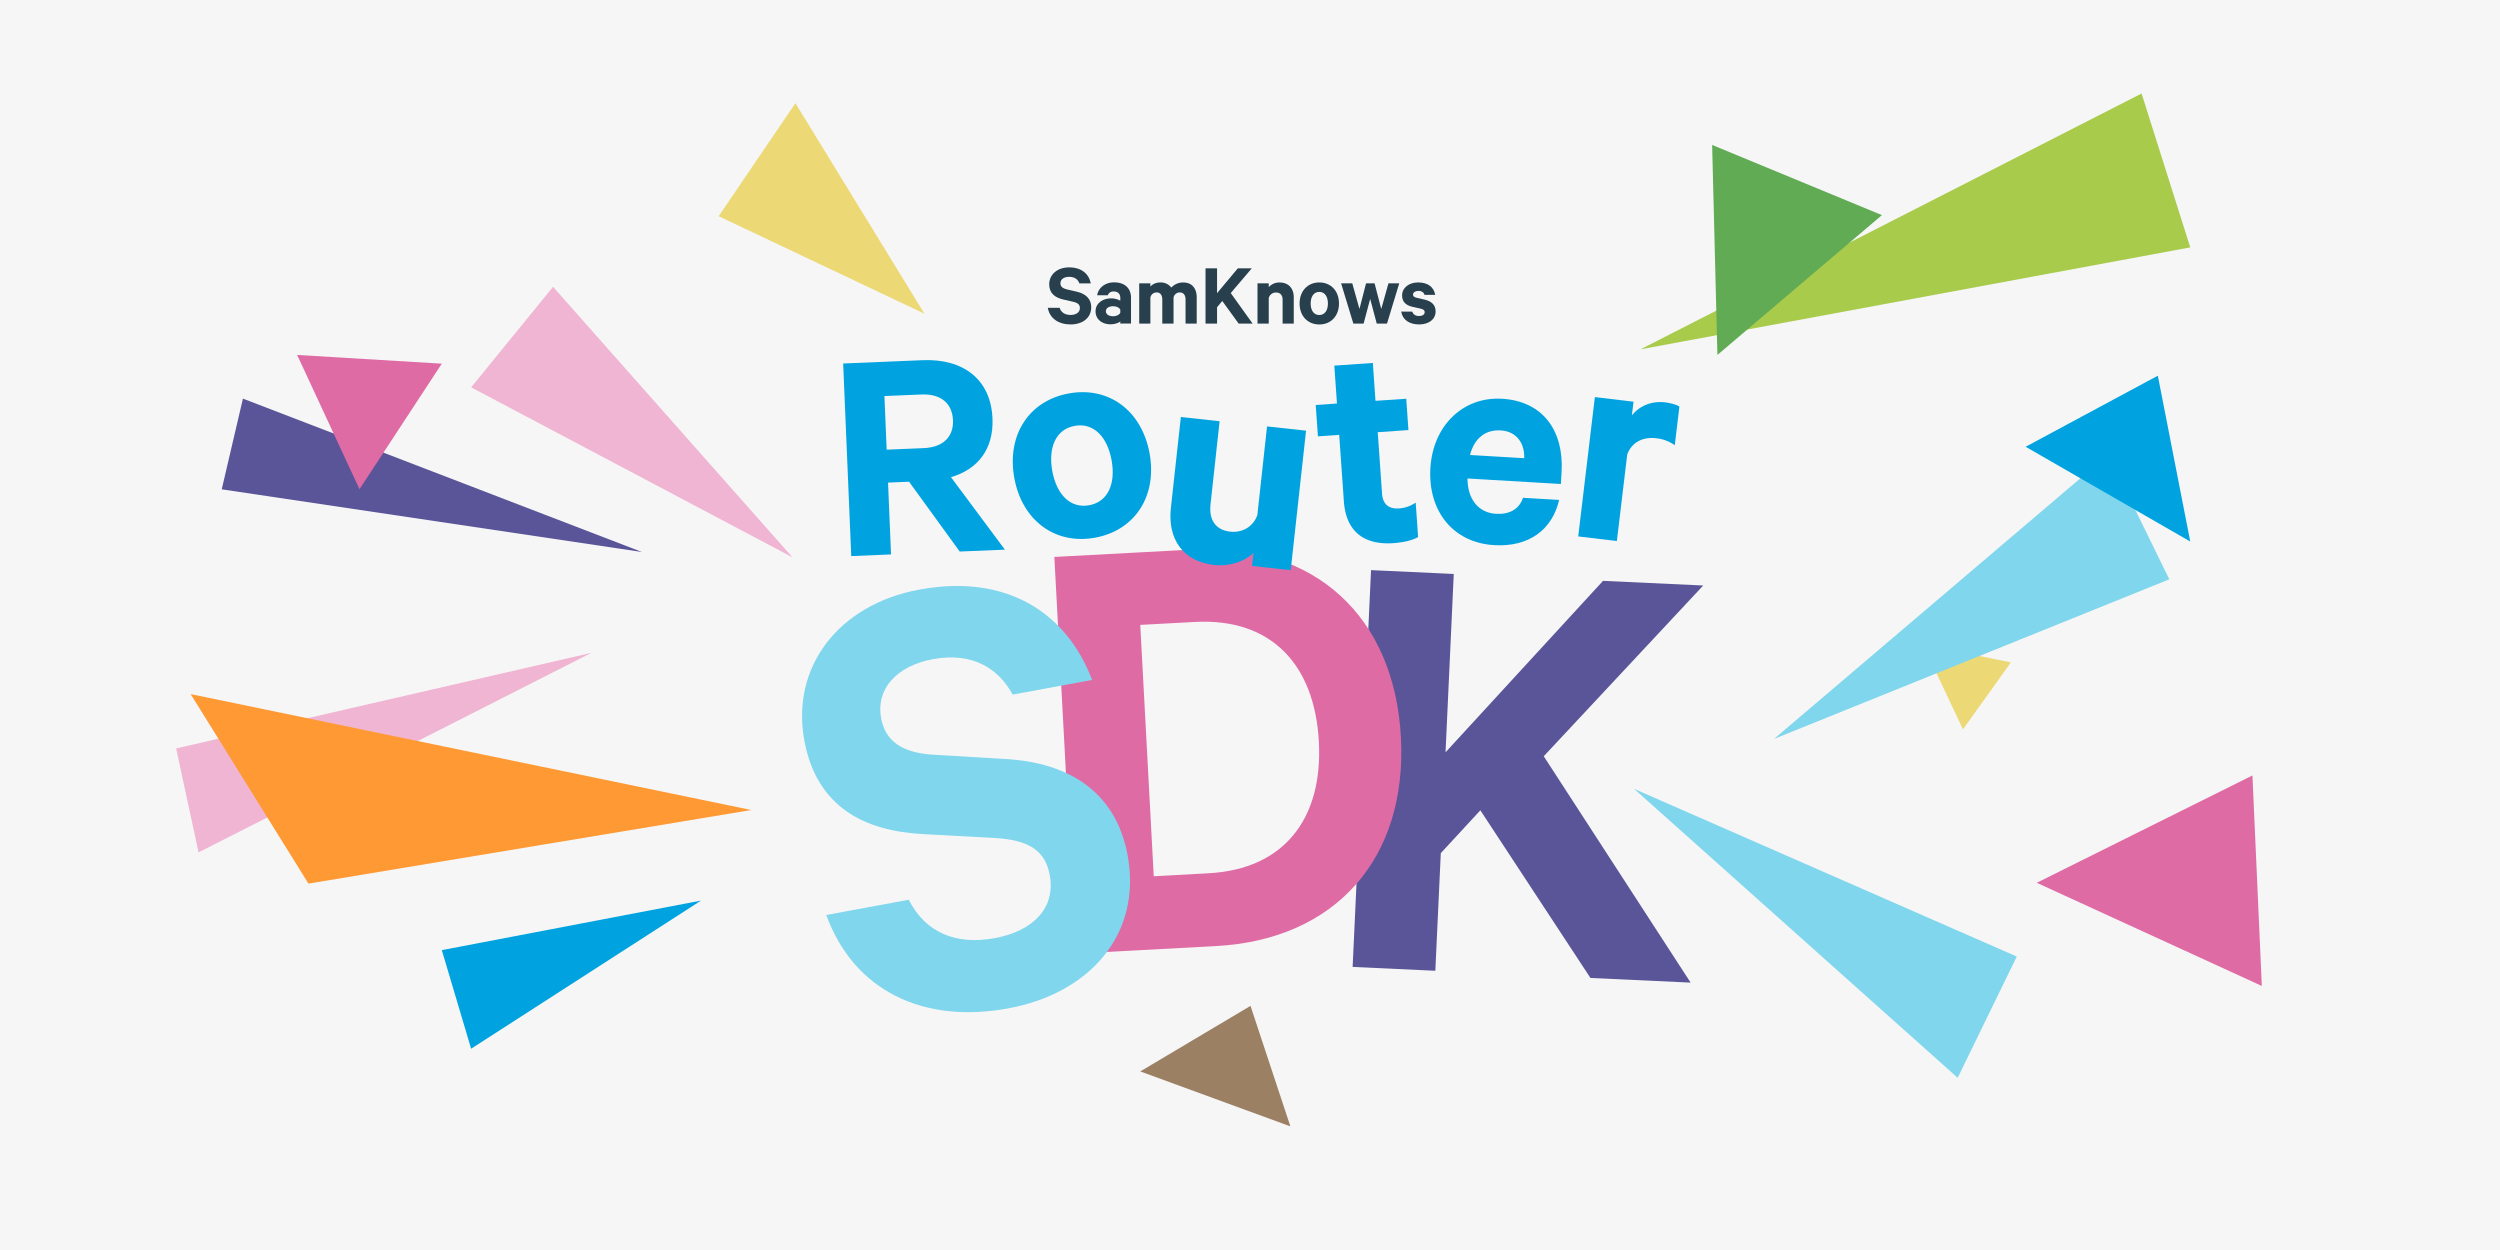
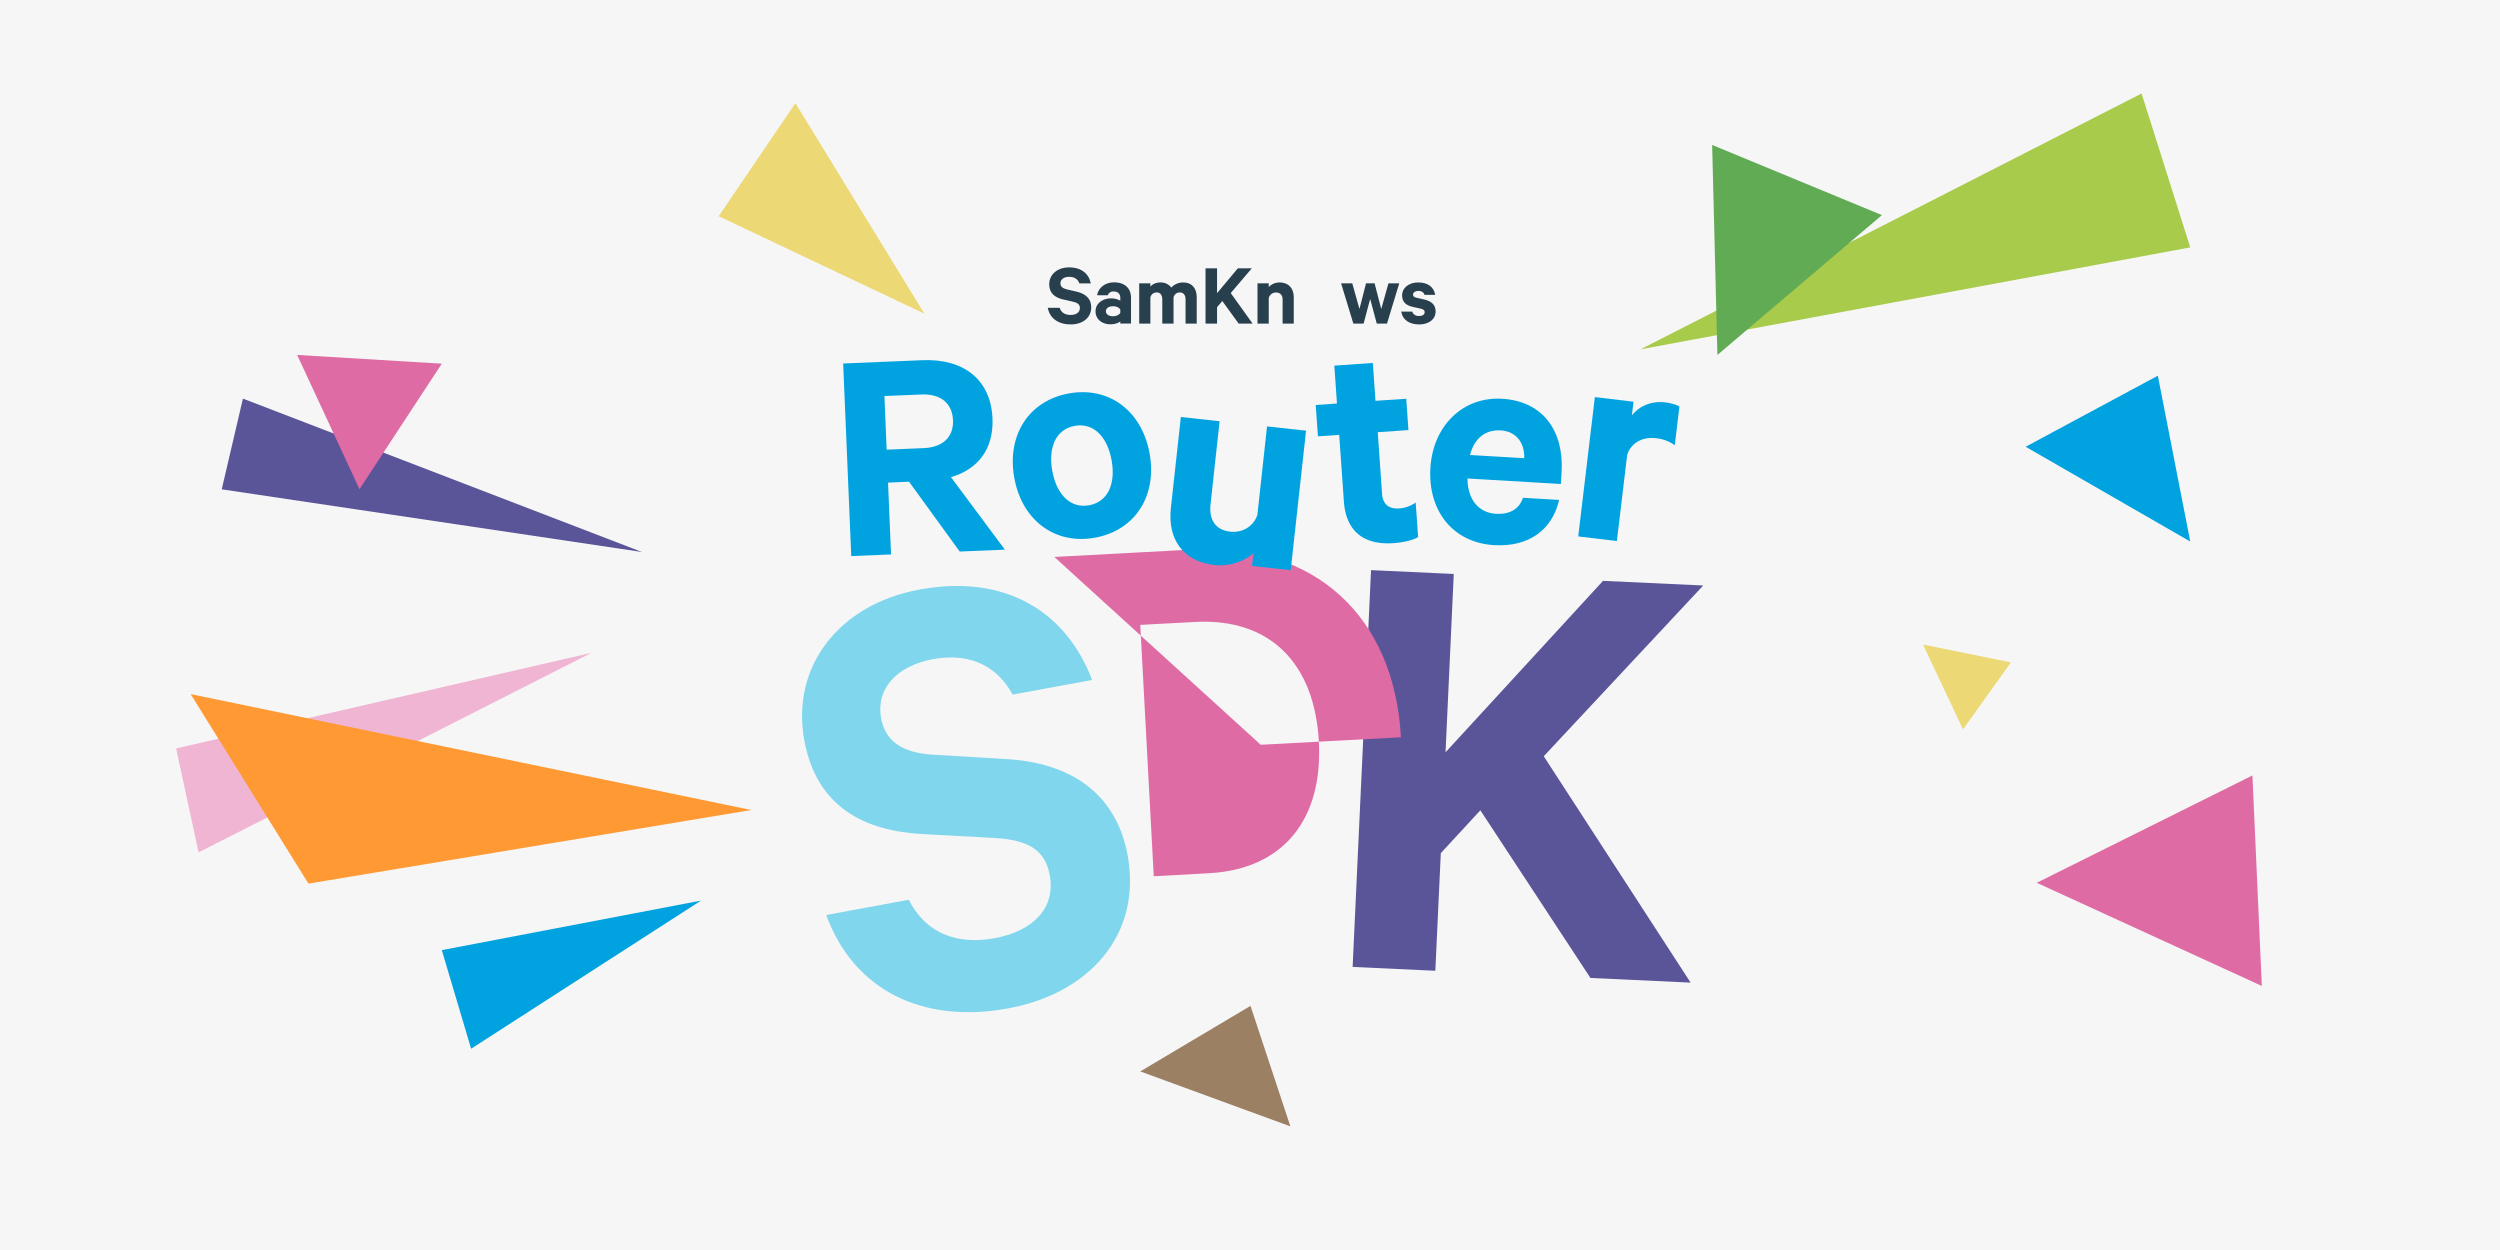
<svg xmlns="http://www.w3.org/2000/svg" viewBox="0 0 2000 1000">
  <defs>
    <style>.cls-1{isolation:isolate;}.cls-2{fill:#f6f6f6;}.cls-3{fill:#00a3e0;}.cls-10,.cls-11,.cls-12,.cls-13,.cls-3,.cls-4,.cls-5,.cls-6,.cls-7,.cls-8,.cls-9{mix-blend-mode:multiply;}.cls-4{fill:#5a5599;}.cls-5{fill:#df6ba5;}.cls-6{fill:#80d6ed;}.cls-7{fill:#efb5d2;}.cls-8{fill:#ecd874;}.cls-9{fill:#a8cb4b;}.cls-10{fill:#f93;}.cls-11{fill:#61ab54;}.cls-12{fill:#9b8064;}.cls-14{fill:#28404e;}</style>
  </defs>
  <title>sdk</title>
  <g class="cls-1">
    <g id="Layer_1" data-name="Layer 1">
      <rect class="cls-2" width="2000" height="1000" />
      <path class="cls-3" d="M710.43,386.08l2.4,57.46L681,444.87,674.53,290.8,738,288.15c32.37-1.35,54.67,15.06,56,46.68,1,24.59-11.87,40.72-33.23,46.89l43.14,58-36.13,1.51-40.54-55.87Zm-1.1-26.35,29.61-1.23c16.06-.67,24-9.55,23.45-22.35-.55-13-9.18-21.23-25.24-20.56l-29.61,1.24Z" />
      <path class="cls-3" d="M876.08,430.14C844,436,817.64,416.3,811.46,382.46c-6.23-34.1,11.43-61.83,43.54-67.7s58.44,13.84,64.67,47.93C925.85,396.54,908.2,424.27,876.08,430.14ZM859.74,340.7c-15.32,2.8-21.28,17.68-17.89,36.21C845.19,395.19,856,407,871.34,404.2s21.28-17.68,17.94-36C885.9,349.71,875.06,337.91,859.74,340.7Z" />
      <path class="cls-3" d="M1071.35,347.88l-17,1.19L1052.57,324l17-1.19-2.11-30.31,30.81-2.15,2.12,30.31L1125,319l1.75,25.05-24.55,1.71,3.43,49.11c.61,8.77,5.65,12.44,13.66,11.88a26.7,26.7,0,0,0,13.27-4.7l1.93,27.56c-4.11,2.55-11.54,4.33-19.8,4.91-22.8,1.59-37.87-8.69-39.6-33.49Z" />
      <path class="cls-3" d="M1247.3,399.93c-5.42,23.58-23.87,37.84-52,36.18-32.59-1.92-53-27-51-61.62,2-33.85,26-57.34,57.36-55.49,32.85,1.94,49.55,25.82,47.61,58.66l-.56,9.53-74.71-4.41c0,16.86,9,27.45,22.74,28.26,10.53.62,18.57-3.43,21.64-12.81ZM1176,364l43.37,2.56c.45-11.8-6-21.49-18.81-22.24C1188.48,343.63,1179.52,350.39,1176,364Z" />
      <path class="cls-3" d="M1339.82,356.17a31.13,31.13,0,0,0-15-5.59c-10.47-1.25-19.6,3.22-23.07,13.18l-8.25,69.07-30.92-3.69,13.31-111.47,30.92,3.7-1.31,11c5.69-7.42,15.58-11.8,26.55-10.49,5.24.63,9.86,2.19,11.48,3.4Z" />
      <path class="cls-4" d="M1156.43,601.83l126-137.15,80.14,3.72L1235,605l117.49,181.09-80.13-3.72-88.08-134.13-31.64,34.28-4.37,94.09-66.17-3.07,14.73-317.44,66.18,3.07Z" />
-       <path class="cls-5" d="M843.47,445.55l112.15-6c96.13-5.15,159.92,53.62,165.11,150.27s-52,161.91-148.09,167.06l-112.15,6ZM966.92,698.6c60.47-3.24,91.47-43.78,88.17-105.28-3.33-62-38.48-99-98.95-95.76l-43.93,2.35L923,701Z" />
+       <path class="cls-5" d="M843.47,445.55l112.15-6c96.13-5.15,159.92,53.62,165.11,150.27l-112.15,6ZM966.92,698.6c60.47-3.24,91.47-43.78,88.17-105.28-3.33-62-38.48-99-98.95-95.76l-43.93,2.35L923,701Z" />
      <path class="cls-3" d="M1032.57,456.14l-30.95-3.38,1.12-10.24c-7,6.31-18.37,10.88-31.35,9.46-25-2.73-37.4-20.76-34.7-45.48l8-72.9,31,3.39-7.28,66.65c-1.28,11.74,3.59,20.35,15.82,21.69,9.49,1,18.35-3.8,21.66-13.3l7.75-70.9,31.21,3.41Z" />
      <path class="cls-6" d="M727,719.8c13.79,27.12,38.77,36.25,68.8,30.72,31-5.72,48.83-24.37,44-50.39-3.62-19.66-16.59-28.25-44.29-29.74l-57.52-3.14c-46-2.51-84.65-21.21-94.53-74.85-10.85-59,27.58-108.87,92.16-120.76,70.09-12.9,117.88,18.93,138.06,72.33l-63.58,11.71c-11-20.49-31.67-34.26-63.71-28.36-29,5.34-45.82,23.81-41.52,47.18,3.42,18.59,17,27.63,41.09,29.23l58.62,3.49c52.31,3,88.42,27.65,97.52,77,11.63,63.21-30.39,110.49-95.47,122.47C738.13,819.36,682.92,792.18,661,732Z" />
      <polygon class="cls-7" points="158.86 681.89 473.11 522.27 140.9 598.75 158.86 681.89" />
-       <polygon class="cls-7" points="376.93 309.87 633.96 445.84 442.43 229.44 376.93 309.87" />
      <polygon class="cls-8" points="574.94 172.97 739.54 250.95 636.33 82.56 574.94 172.97" />
      <polygon class="cls-3" points="560.8 720.47 353.44 760.1 376.89 838.98 560.8 720.47" />
-       <polygon class="cls-6" points="1307.28 631.09 1566.14 862.24 1613.42 765.24 1307.28 631.09" />
      <polygon class="cls-5" points="1629.38 706.23 1801.95 620.36 1809.46 788.76 1629.38 706.23" />
      <polygon class="cls-8" points="1538.43 515.65 1570.38 583.49 1608.72 529.91 1538.43 515.65" />
-       <polygon class="cls-6" points="1419.21 591.14 1686.57 363.68 1735.46 463.44 1419.21 591.14" />
      <polygon class="cls-3" points="1620.52 357.41 1752.2 433.23 1726.27 300.55 1620.52 357.41" />
      <polygon class="cls-9" points="1312.42 279.45 1752.2 197.91 1713.26 74.8 1312.42 279.45" />
      <polygon class="cls-4" points="177.38 391.46 513.58 441.61 194.34 318.9 177.38 391.46" />
      <polygon class="cls-5" points="237.71 283.95 353.44 290.94 287.59 391.33 237.71 283.95" />
      <polygon class="cls-10" points="152.52 555.28 600.99 648.01 246.77 706.89 152.52 555.28" />
      <polygon class="cls-11" points="1373.93 283.95 1369.71 115.95 1505.53 172.1 1373.93 283.95" />
      <polygon class="cls-12" points="1000.4 804.69 1032.31 901.11 912.21 857.14 1000.4 804.69" />
      <g class="cls-13">
        <path class="cls-14" d="M847.71,246.26c1.23,3.89,4.47,5.69,8.79,5.69s7.41-2,7.41-5.55c0-2.66-1.58-4.1-5.4-5l-7.92-1.8c-6.33-1.44-11.23-4.82-11.23-12.09,0-8,6.62-13.61,15.91-13.61,10.08,0,15.92,5.33,17.36,12.81h-9.15c-1-3-3.53-5.25-8.14-5.25-4.17,0-7,2-7,5.18,0,2.52,1.66,4,5,4.83l8.06,1.87c7.2,1.66,11.6,5.76,11.6,12.46,0,8.57-7.06,13.75-16.42,13.75-9.87,0-16.85-4.9-18.36-13.32Z" />
        <path class="cls-14" d="M896.24,258.86v-1.73c-1.08,1.08-4.32,2.31-7.85,2.31-6.48,0-11.95-3.75-11.95-10.45,0-6.12,5.47-10.29,12.46-10.29a15,15,0,0,1,7.34,1.87v-2.38c0-2.73-1.66-5-5.26-5a4.61,4.61,0,0,0-4.75,3h-8.5c.94-5.83,6.2-10.3,13.54-10.3,8.57,0,13.54,4.68,13.54,12.39v20.52Zm0-11.09C895.45,246,893,245,890.41,245c-2.81,0-5.69,1.23-5.69,4s2.88,4,5.69,4c2.59,0,5-1.08,5.83-2.81Z" />
        <path class="cls-14" d="M946.78,226c6.63,0,10.59,4.61,10.59,11.88v21h-8.93V239.71c0-3.46-1.51-5.76-4.61-5.76a5,5,0,0,0-5,4.17v20.74h-9V239.71c0-3.46-1.44-5.76-4.53-5.76a5,5,0,0,0-5,4.17v20.74h-8.93V226.67h8.93v2.67c1.58-2,4.53-3.39,8.13-3.39a10.64,10.64,0,0,1,8.64,4.11A12.54,12.54,0,0,1,946.78,226Z" />
        <path class="cls-14" d="M973.64,234.52l16.63-19.87h11.16l-16.85,19.8,17.5,24.41H990.92l-13.11-18.07-4.17,5v13.11h-9.22V214.65h9.22Z" />
        <path class="cls-14" d="M1006,226.67H1015v3a11.5,11.5,0,0,1,8.64-3.68c7.27,0,11.37,4.76,11.37,11.88v21h-8.93V239.71c0-3.39-1.72-5.69-5.25-5.69a5.84,5.84,0,0,0-5.83,4.46v20.38H1006Z" />
-         <path class="cls-14" d="M1055.43,259.58c-9.36,0-15.77-6.91-15.77-16.78s6.41-16.85,15.77-16.85,15.77,6.92,15.77,16.85S1064.79,259.58,1055.43,259.58Zm0-26.07c-4.47,0-6.91,3.89-6.91,9.29s2.44,9.22,6.91,9.22,6.91-3.89,6.91-9.22S1059.89,233.51,1055.43,233.51Z" />
        <path class="cls-14" d="M1105,247.19l5.76-20.52h8.64l-9.8,32.19h-8.2l-5.26-19.73-5.26,19.73h-8.21l-9.79-32.19h8.93l5.76,20.52,5.26-20.52h6.84Z" />
        <path class="cls-14" d="M1129.81,249.28c.71,2.31,2.73,3.53,5.4,3.53s4.53-1.08,4.53-3.17c0-1.44-1-2.16-3.24-2.73l-6.48-1.44c-4.9-1.15-8.35-3.68-8.35-9.08,0-6.26,5.61-10.44,12.81-10.44,8.14,0,12.61,3.89,13.69,9.94h-8.5c-.58-1.8-2.09-3.17-5-3.17-2.16,0-4.25,1-4.25,3,0,1.29.86,2,2.88,2.52l6.63,1.51c5.61,1.37,8.56,4.46,8.56,9.36,0,6.55-5.68,10.44-13.17,10.44-7.85,0-13.4-3.74-14.33-10.3Z" />
      </g>
    </g>
  </g>
</svg>